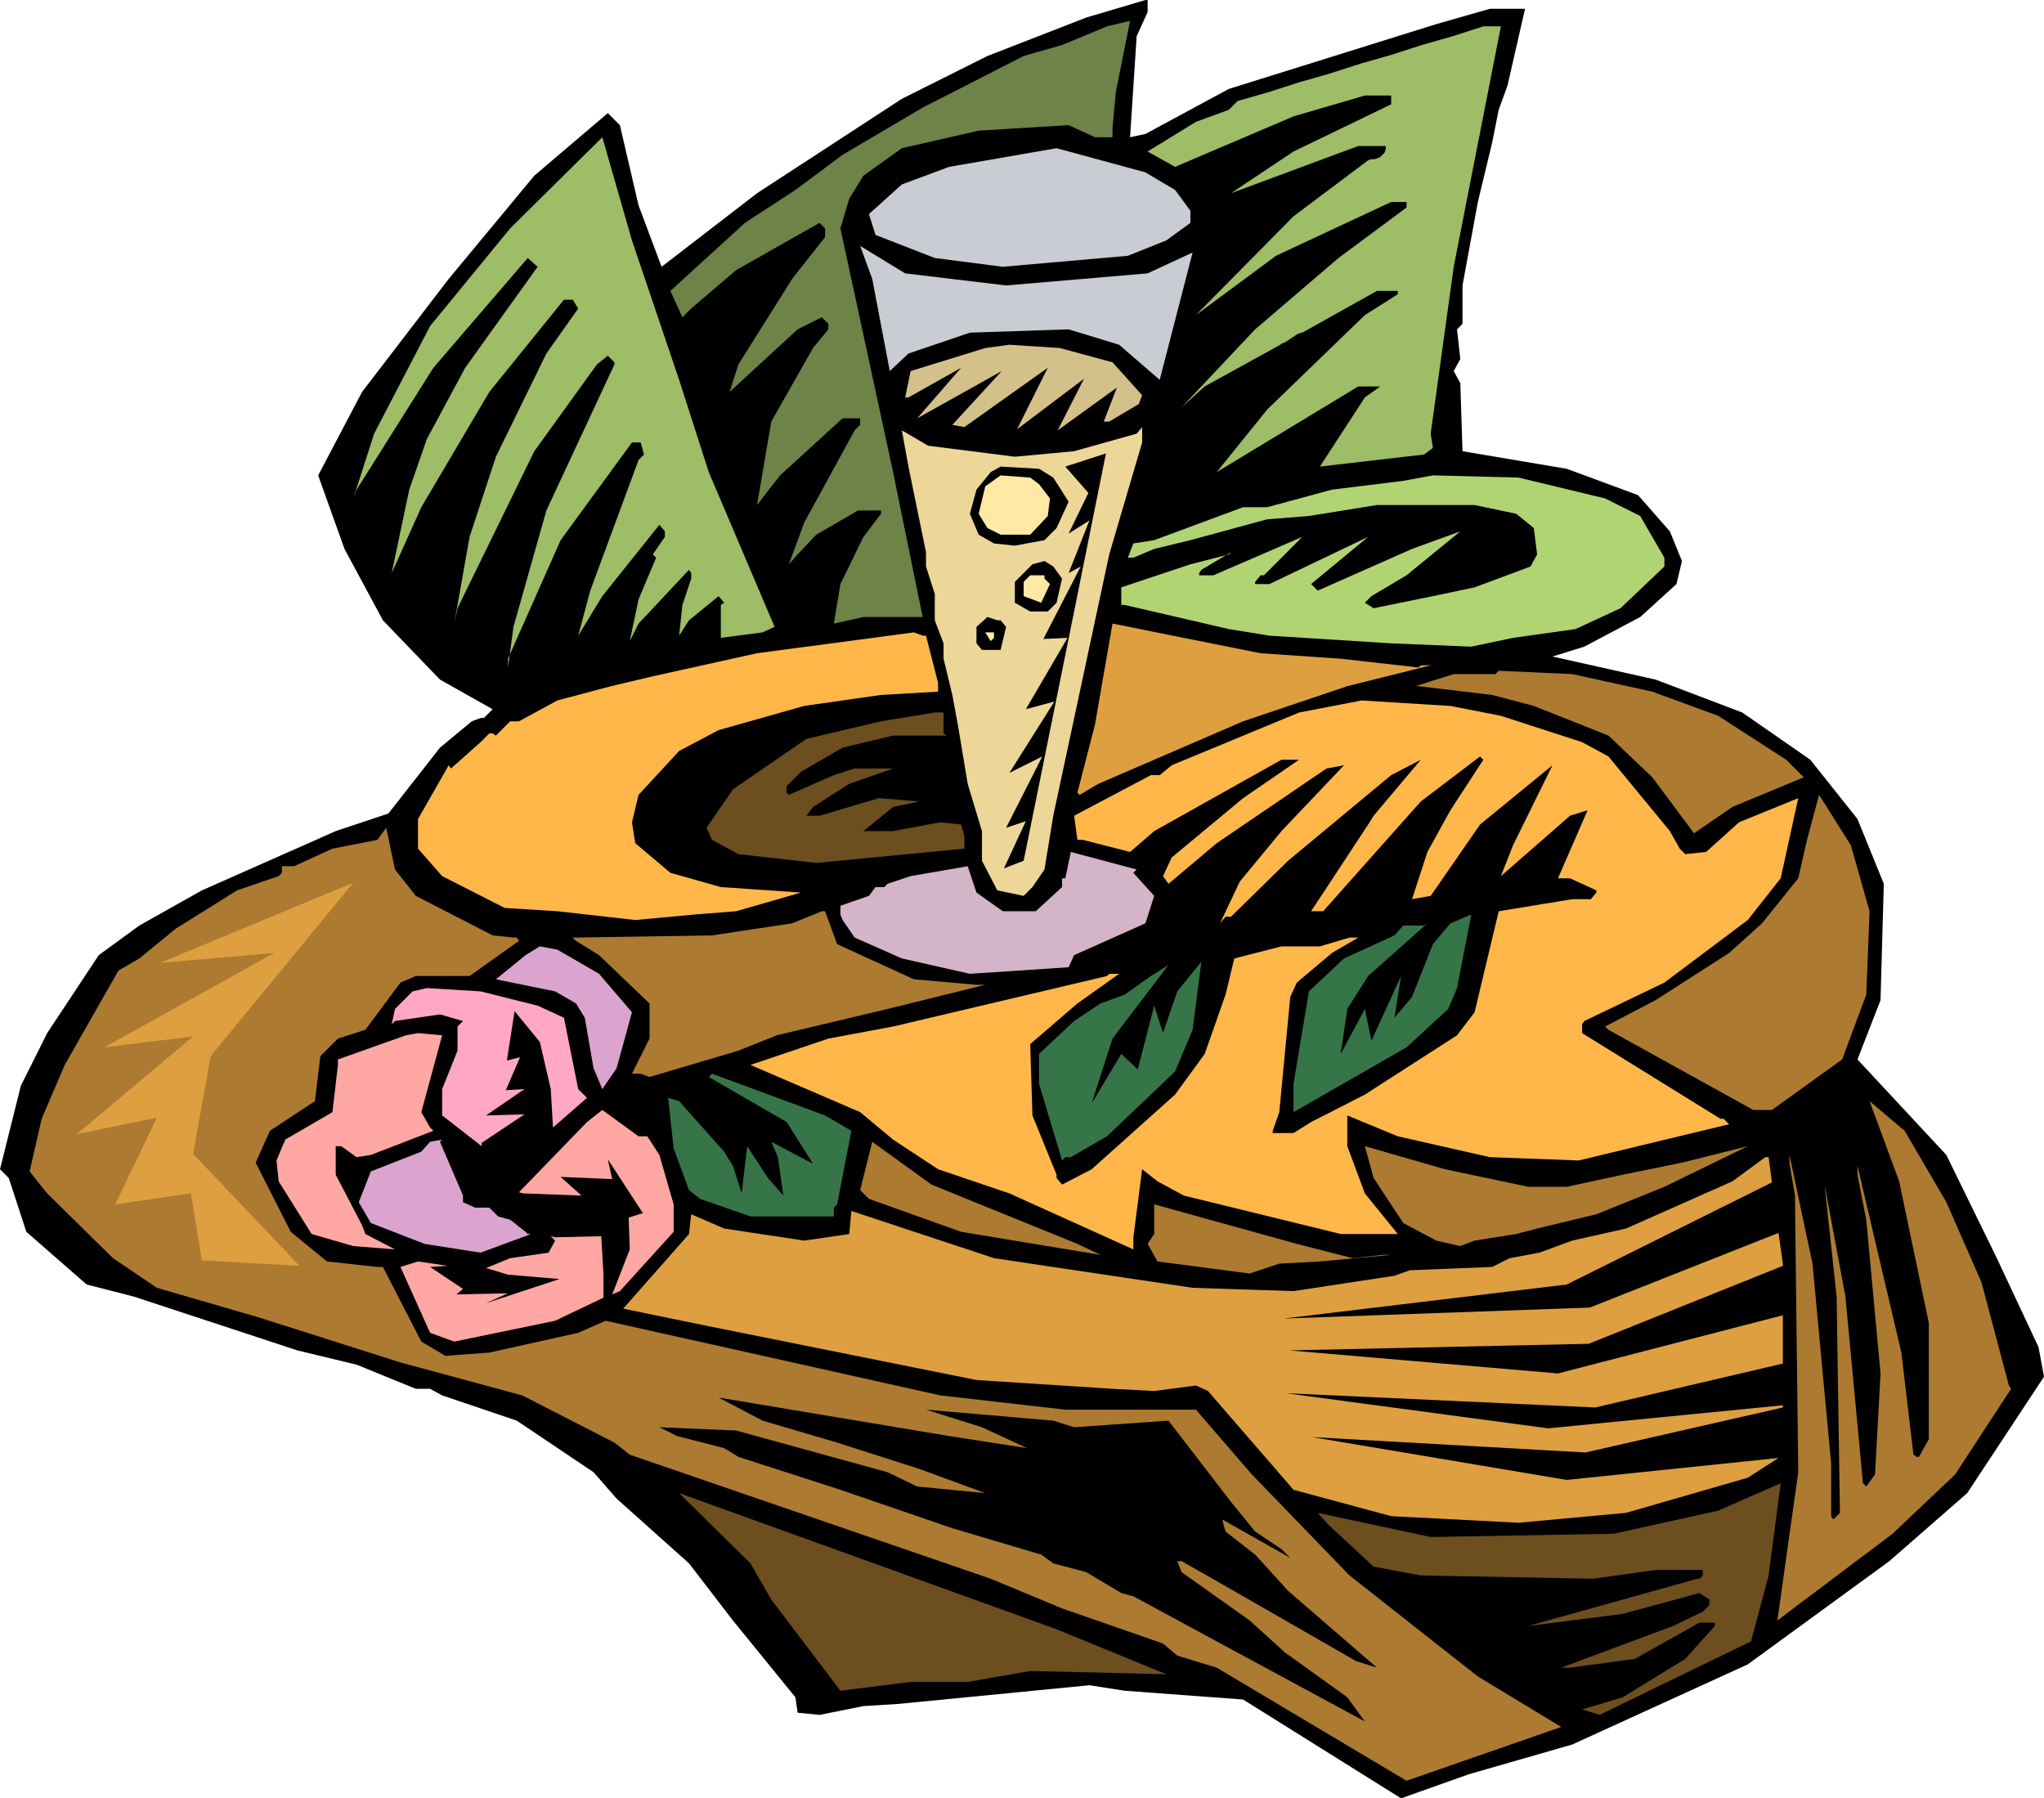
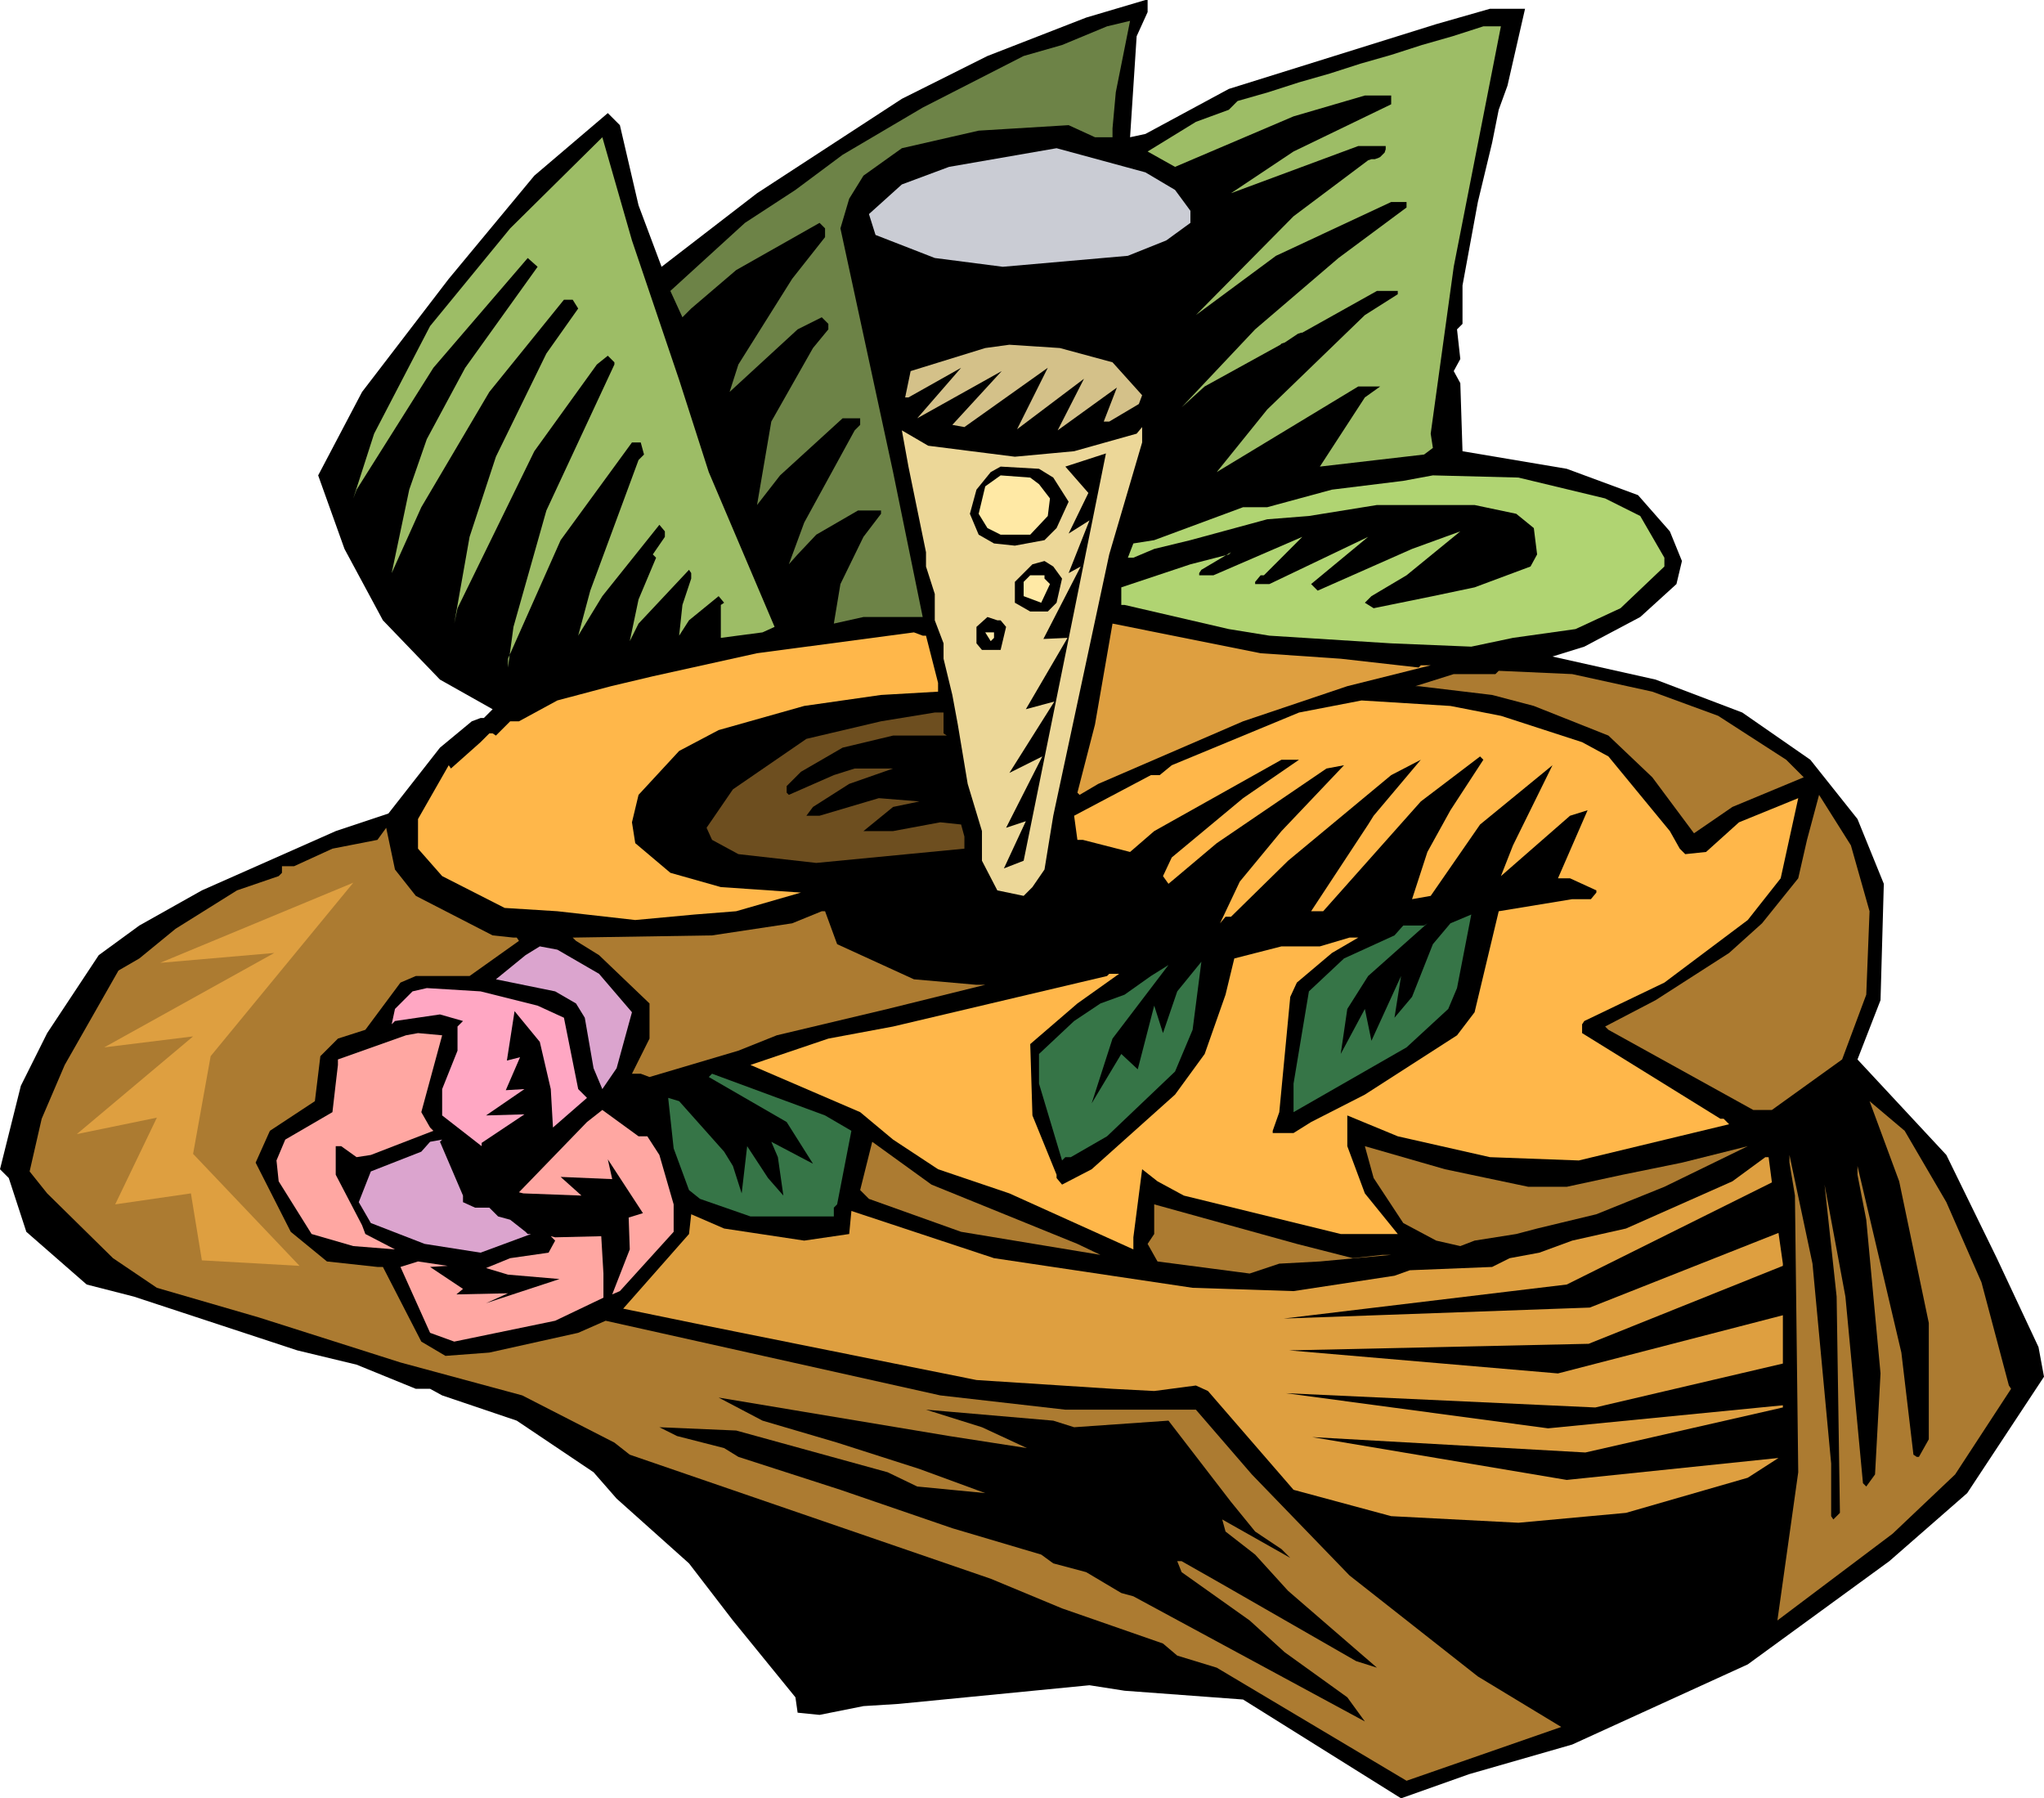
<svg xmlns="http://www.w3.org/2000/svg" fill-rule="evenodd" height="5.458in" preserveAspectRatio="none" stroke-linecap="round" viewBox="0 0 1863 1638" width="6.204in">
  <style>.brush1{fill:#000}.pen1{stroke:none}.brush4{fill:#caccd4}.brush7{fill:#ffe9a5}.brush9{fill:#de9f40}.brush10{fill:#ffb74a}.brush11{fill:#ac7b31}.brush12{fill:#6d4e1f}.brush14{fill:#367547}.brush15{fill:#dba4ce}.brush17{fill:#ffa7a2}</style>
  <path class="pen1 brush1" d="m1046 11-10 22-6 92 14-3 76-41 189-59 49-14h32l-16 70-8 22-6 30-13 54-14 76v35l-5 5 3 27-6 11 6 11 2 62 95 16 65 24 29 33 11 27-5 21-33 30-51 27-29 9 94 21 79 30 62 43 43 54 24 59-3 106-21 54 81 87 46 94 38 81 5 27-70 106-71 62-129 94-160 73-94 27-62 22-144-90-108-8-32-5-174 17-32 2-40 8-20-2-2-14-57-70-40-52-66-59-21-24-70-47-68-23-11-6h-13l-54-22-54-13-149-49-43-11-55-48-16-49-8-8 19-76 24-48 47-71 37-27 57-32 122-54 48-16 47-60 29-24 8-3h3l8-8-48-27-52-54-35-65-24-67 40-76 79-103 78-94 67-57 11 11 17 73 21 56 87-67 132-86 78-39 90-35 54-16h2v11z" />
  <path class="pen1" style="fill:#6d8347" d="M1014 117v8h-16l-24-11-82 5-70 16-35 25-13 21-8 27 48 222 27 132h-54l-27 6 6-36 21-43 16-21v-3h-21l-38 22-17 18-8 9 14-38 46-84 5-5v-6h-16l-57 52-21 27 13-76 38-67 14-17v-5l-6-6-22 11-62 57 8-25 49-78 30-38v-8l-5-5-76 43-41 35-8 8-11-24 68-62 46-30 43-32 73-43 92-47 35-10 41-17 21-5-13 65-3 33z" />
  <path class="pen1" d="m1325 243-21 152 2 13-8 6-95 11 41-63 14-10h-20l-129 78 46-57 89-86 30-19v-3h-19l-68 38h-1l-3 1-3 2-3 2-3 2-3 2-3 1-1 1-69 38-21 19 67-71 76-65 62-46v-5h-14l-105 49-73 54 89-90 68-51 3-1h3l3-1 2-1 2-2 2-2 1-3v-3h-25l-116 43 57-38 89-43v-8h-24l-65 19-108 46-25-14 44-27 30-11 8-8 28-8 28-9 28-8 28-9 28-8 28-9 28-8 28-9h16l-43 219zM619 346l27 84 60 141-11 5-38 5v-30l3-2-5-6-27 22-9 14 3-28 8-24v-5l-2-3-46 49-8 16 8-38 16-38-3-3 11-16v-5l-5-6-52 65-22 36 11-41 44-119 5-5-3-11h-8l-65 89-48 108v8l5-37 30-106 62-133v-2l-6-6-10 8-57 79-70 143-3 14 14-79 24-73 46-94 29-41-5-8h-8l-68 84-62 105-27 60 16-76 16-46 35-65 66-92-9-8-86 100-70 111-3 8 19-59 51-98 73-89 84-83 27 94 43 127z" style="fill:#9dbd66" />
  <path class="pen1 brush4" d="m1071 173 14 19v11l-22 16-35 14-114 10-62-8-54-21-6-19 30-27 43-16 98-17 81 22 27 16z" />
-   <path class="pen1 brush4" d="m917 260 129-11 41-19-30 116-37-32-46-14-90 3-56 19-17 16-16-84-11-30 41 25 92 11z" />
  <path class="pen1" style="fill:#d4c189" d="m1014 330 27 30-3 8-27 16h-5l12-31-54 39 24-47-61 46 28-56-76 54-11-2 45-49-77 43 40-46-48 27h-3l5-24 68-21 22-3 46 3 48 13z" />
  <path class="pen1" d="m1011 505-51 238-8 49-11 16-8 8-24-5-14-27v-27l-13-43-9-54-5-27-8-33v-14l-8-21v-24l-8-25v-13l-16-78-6-33 24 14 79 10 54-5 57-16 5-6v14l-30 102zm-40-80 37-12-29 144-46 227-18 7 20-43-18 6 33-65-30 15 41-65-26 7 38-65-22 1 34-66-11 6 19-48-19 12 18-37-21-24z" style="fill:#ecd798" />
  <path class="pen1 brush1" d="m960 435 14 22-11 24-11 11-27 5-19-2-14-8-8-19 6-22 13-16 9-5 35 2 13 8z" />
  <path class="pen1 brush7" d="m947 441 10 13-2 16-16 17h-27l-12-6-8-13 6-25 14-10 27 2 8 6z" />
  <path class="pen1" style="fill:#b0d472" d="m1463 454 32 16 22 38v8l-40 38-41 19-57 8-38 8-73-3-111-7-37-6-95-22h-3v-16l63-21 35-9 2-2-27 16-2 3v2h13l81-35-35 35h-3l-5 6v2h13l90-43-52 43 6 6 86-38 44-16-49 40-32 19-6 6 8 5 54-11 38-8 51-19 6-11-3-24-16-13-38-8h-89l-62 10-38 3-70 19-33 8-19 8h-5l5-13 19-3 81-30h22l59-16 65-8 27-5 78 2 79 19z" />
  <path class="pen1 brush1" d="m968 527-5 22-8 8h-16l-14-8v-19l16-16 11-3 8 5 8 11z" />
  <path class="pen1 brush7" d="m952 527 5 5-8 17-16-6v-13l6-6h13v3z" />
  <path class="pen1 brush1" d="m912 565 5 6-5 21h-17l-5-6v-15l10-9 9 3h3z" />
  <path class="pen1 brush9" d="m1222 600 71 8 2-2h9l-76 19-95 32-132 57-17 10-2-2 16-62 16-92 135 27 73 5z" />
  <path class="pen1 brush10" d="m844 579 11 43v8l-52 3-70 10-78 22-36 19-37 40-6 25 3 19 32 27 46 13 73 5-59 17-38 3-54 5-71-8-48-3-57-29-22-25v-27l28-49 2 3 27-24 8-8h3l3 2 13-13h8l35-19 49-13 38-9 95-21 143-19 8 3h3z" />
  <path class="pen1 brush7" d="m906 581-3 3-5-8h8v5z" />
  <path class="pen1 brush11" d="m1506 630 60 22 62 40 16 16-65 27-35 24-38-51-40-38-68-27-38-10-67-8h-3l35-11h38l3-3 67 3 73 16z" />
  <path class="pen1 brush10" d="m1368 652 74 24 24 13 56 68 9 16 5 5 19-2 30-27 54-22-16 73-30 38-76 57-73 35-2 3v8l126 78h3l5 5-137 33-81-3-84-19-46-19v28l16 43 30 37h-52l-143-35-24-13-14-11-8 62v11l-113-51-65-22-41-27-30-25-100-43 71-24 59-11 195-46 2-2h9l-38 27-43 37 2 65 22 54v3l5 6 27-14 76-68 27-37 19-54 8-33 43-11h35l27-8h8l-24 14-32 27-6 13-10 105-6 17v2h19l16-10 49-25 84-54 16-21 22-92 67-11h17l5-6v-2l-24-11h-11l27-62-16 5-63 55 11-28 36-73-66 54-45 65-17 3 14-43 21-38 30-46-3-3-54 41-89 100h-11l52-79 5-8 43-51-27 14-94 78-52 51h-5l-5 6 18-38 38-46 57-60-16 3-100 68-38 32-6 5-5-7 8-17 65-54 51-35h-16l-116 65-22 19-43-11h-5l-3-22 70-37h8l11-9 116-48 57-11 81 5 46 9z" />
  <path class="pen1 brush12" d="m860 668 3 2h-49l-46 11-38 22-13 13v6l2 2 41-18 19-6h35l-40 14-33 21-6 8h12l54-16 37 3-24 5-27 22h27l43-8 19 2 3 11v11l-135 13-71-8-24-13-5-11 24-35 67-46 68-16 49-8h8v19z" />
  <path class="pen1 brush11" d="m1704 830-3 76-22 59-64 46h-17l-132-73-3-3 46-24 67-43 30-27 33-41 8-35 11-41 29 46 17 60zM379 816l70 36 19 2h3l2 3-45 32h-49l-14 6-32 43-25 8-16 16-5 41-41 27-13 29 32 63 33 27 46 5h5l35 68 22 13 40-3 81-18 25-11 305 68 114 13h119l51 59 89 92 117 92 76 46-141 49-173-103-36-11-13-11-92-32-65-27-329-113-14-11-84-43-111-30-129-41-93-27-40-27-60-59-16-20 11-48 21-49 49-86 19-11 33-27 56-35 38-13 3-3v-6h11l35-16 41-8 8-11 8 38 19 24z" />
-   <path class="pen1" style="fill:#d4b4c8" d="m1033 795 19 21-8 25-65 29-5 11-90 6-62-14-43-19-11-16-2-5v-8l26-9 6-8h8l3-3 21-7 52-9 8 24 24 17h30l24-22v-8h3l5-24 60 16-3 3z" />
  <path class="pen1 brush11" d="m763 860 70 32 57 5h8l-89 22-101 24-35 14-81 24-8-3h-8l16-32v-32l-46-44-21-13-3-3 127-2 73-11 27-11h3l11 30z" />
  <path class="pen1 brush14" d="m1320 919-38 35-103 59v-26l14-84 32-30 46-21 8-9h19l3-2-54 48-19 30-6 41 22-41 6 29 27-59-6 38 16-19 19-48 16-19 19-8-13 67-8 19z" />
  <path class="pen1 brush15" d="m546 887 30 35-14 51-13 19-8-19-8-46-8-13-19-11-54-11 27-22 13-8 16 3 38 22z" />
  <path class="pen1 brush14" d="m1071 976-62 59-33 19h-5l-3 3-21-70v-27l32-30 24-16 22-8 24-17 16-10-51 67-19 59 27-45 15 14 15-58 8 25 13-38 22-27-8 62-16 38z" />
  <path class="pen1" style="fill:#ffa7c3" d="m490 916 24 11 13 65 8 8-31 27-2-35-10-43-23-28-7 45 12-3-13 30 17-1-35 24 35-1-39 26v3l-36-28v-24l14-35v-22l5-5-21-6-41 6-3 3 3-14 16-16 13-3 49 3 52 13z" />
  <path class="pen1 brush17" d="m384 1013 8 14 3 3-57 22-13 2-14-10h-5v26l24 46 3 8 27 14-38-3-38-11-30-48-2-19 8-19 43-25 3-26 2-17v-5l62-22 11-2 22 2-19 70z" />
  <path class="pen1 brush14" d="m776 1030-13 67-3 3v8h-76l-46-16-10-8-14-38-5-46 10 3 41 46 8 13 8 25 5-43 19 29 14 16-5-35-6-14 38 20-24-38-71-41 3-3 103 38 24 14z" />
  <path class="pen1 brush11" d="m1774 1095 32 73 25 94 2 3-51 78-57 54-105 79 19-135-3-252-5-30v-7l21 99 17 182v48l2 3 6-6-3-197-11-102 19 102 16 170 3 3 8-11 5-92-13-140-8-41v-8l40 170 11 93 3 2h2l9-16v-106l-27-129-27-73 32 27 38 65z" />
  <path class="pen1 brush17" d="m590 1035 11 17 13 45v25l-49 54-7 3 16-41-1-29 13-4-32-49 4 18-47-2 19 17-53-2-4-1 62-64 14-11 33 24h8zm-40 147-44 21-92 19-22-8-27-60 16-5 27 4-16 1 30 20-6 5 47-1-20 9 67-22-47-4-20-6 22-9 35-5 6-11-4-4 4 1 42-1 2 34v22z" />
  <path class="pen1 brush15" d="M422 1089v6l11 5h13l8 8 11 3 14 11 2 2h3l-46 17-51-8-49-19-11-19 11-28 46-18 8-9 11-2-2 2 21 49z" />
  <path class="pen1 brush11" d="m982 1133 21 10-127-21-84-30-8-8 11-44 54 39 133 54zm411-52h35l51-11 54-11 60-15-76 37-62 25-54 13-19 5-38 6-13 5-22-5-30-16-27-41-8-29 73 21 76 16z" />
  <path class="pen1 brush9" d="M1625 1151v2l-177 71-273 6 245 21 205-53v44l-171 40-282-13 239 32 214-21v2l-180 41-249-14 232 39 193-20-28 18-111 32-98 9-116-6-89-24-78-90-11-5-38 5-38-2-124-8-244-49-78-16 60-68 2-18 30 13 73 11 41-6 2-21 130 43 181 27 92 3 92-14 14-5 75-3 16-8 27-5 30-11 49-11 97-43 30-22h3l3 23-187 93-258 31 279-10 172-68 4 28z" />
  <path class="pen1 brush11" d="m1233 1146 27-3h8l-65 6-37 2-27 9-84-11-9-16 6-9v-27l130 36 51 13z" />
  <path class="pen1 brush1" d="m865 1308 71 11-41-19-51-16 116 10 19 6 86-6 57 74 22 27 24 16 8 8-62-35 3 11 27 21 30 33 81 70-19-6-122-70-37-21h-4l4 10 62 44 32 29 57 41 16 22-211-114-11-3-32-19-30-8-11-8-81-24-102-35-93-30-13-8-43-11-16-8 70 3 138 38 27 13 62 6-60-22-75-24-68-20-40-21 78 13 132 22z" />
-   <path class="pen1 brush12" d="m1596 1495-138 67-16-5 37-11 57-35 27-30v-3h-14l-59 33-59 8h-8l102-38 27-13 6-6v-5l-9-6-70 19-86 11 154-43h2l3-3v-5h-43l-57 8-157-3-43-8-41-38-10-11 103 22 167-3 95-21 57-25-11 84-16 60zm-533 30-124-3-57 10h-52l-64 8-63-83-19-33-65-64 344 124 100 41z" />
  <path class="pen1 brush9" d="m322 804-176 73 104-9-155 86 81-10-106 89 73-15-38 79 69-10 10 61 89 5-97-102 16-89 130-158z" />
</svg>